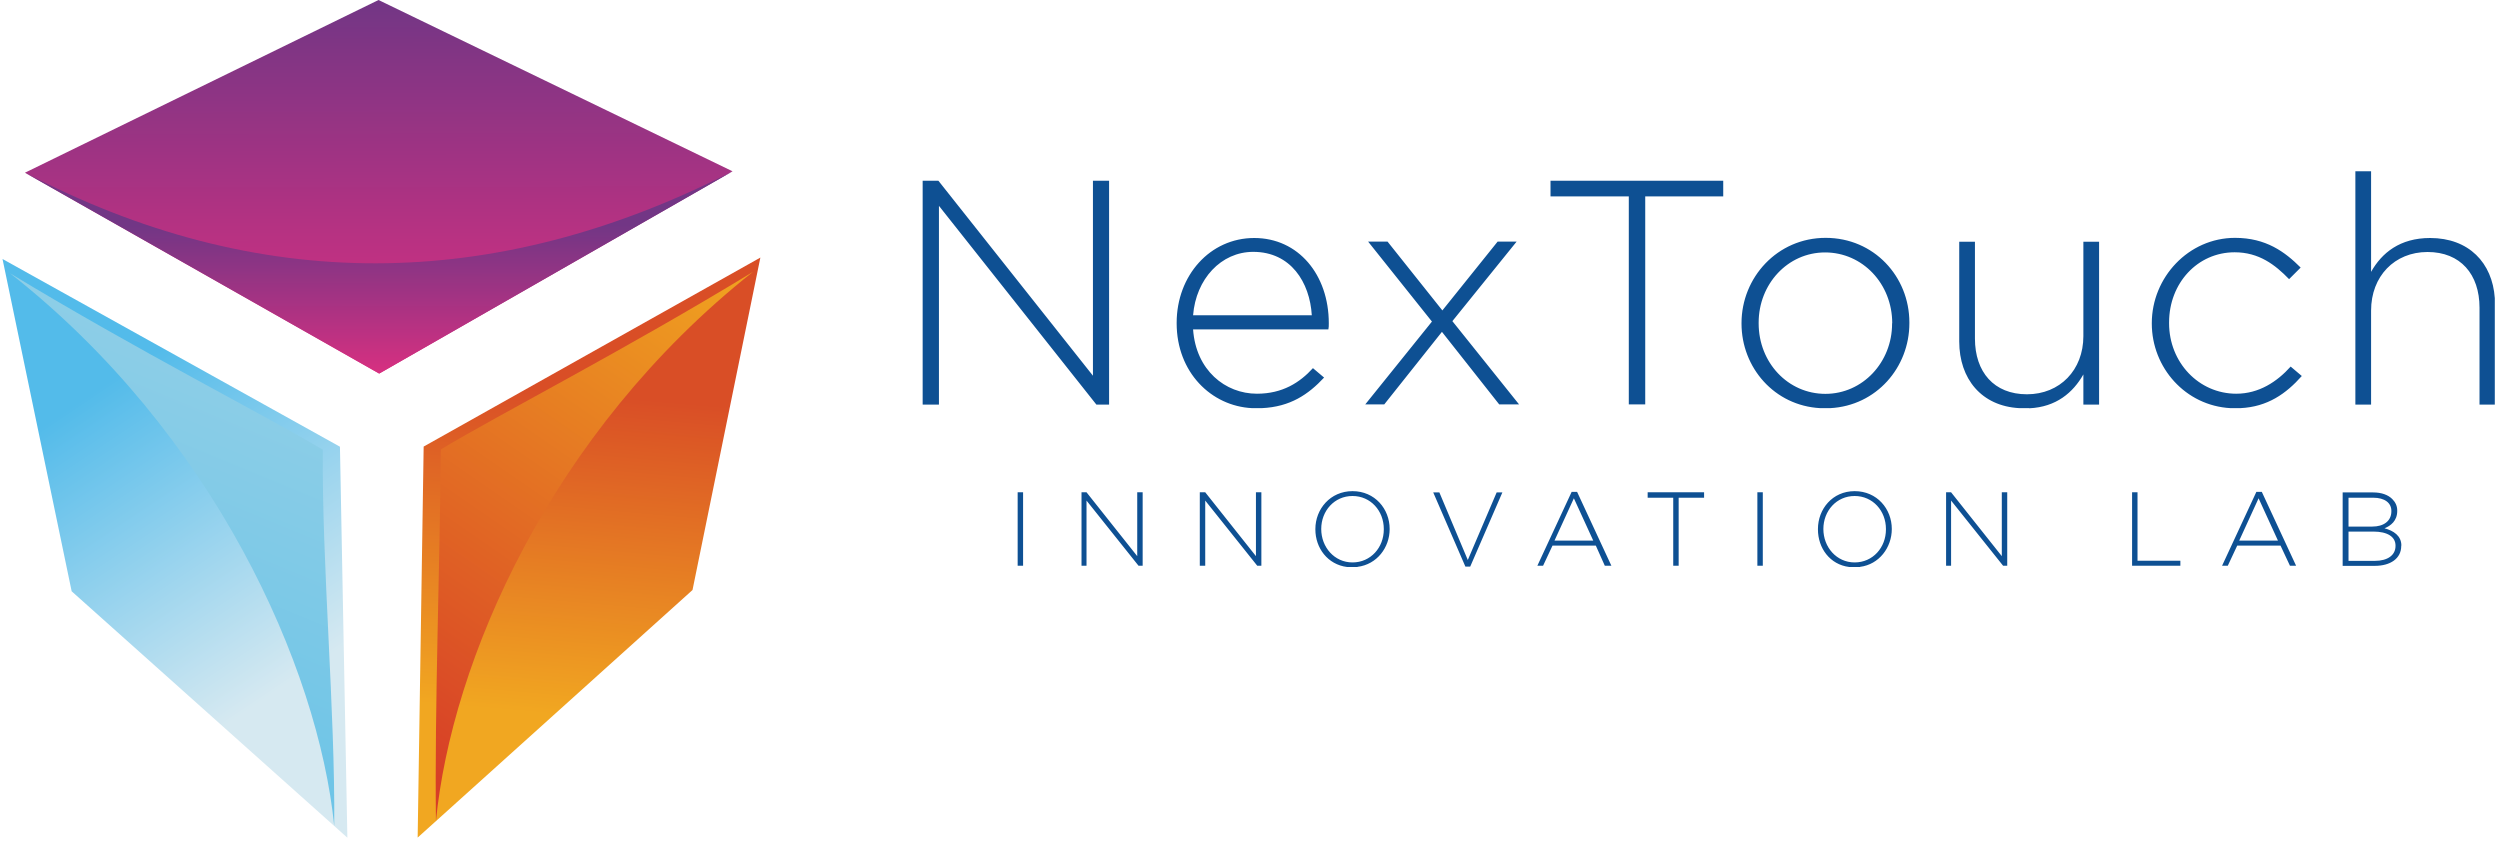
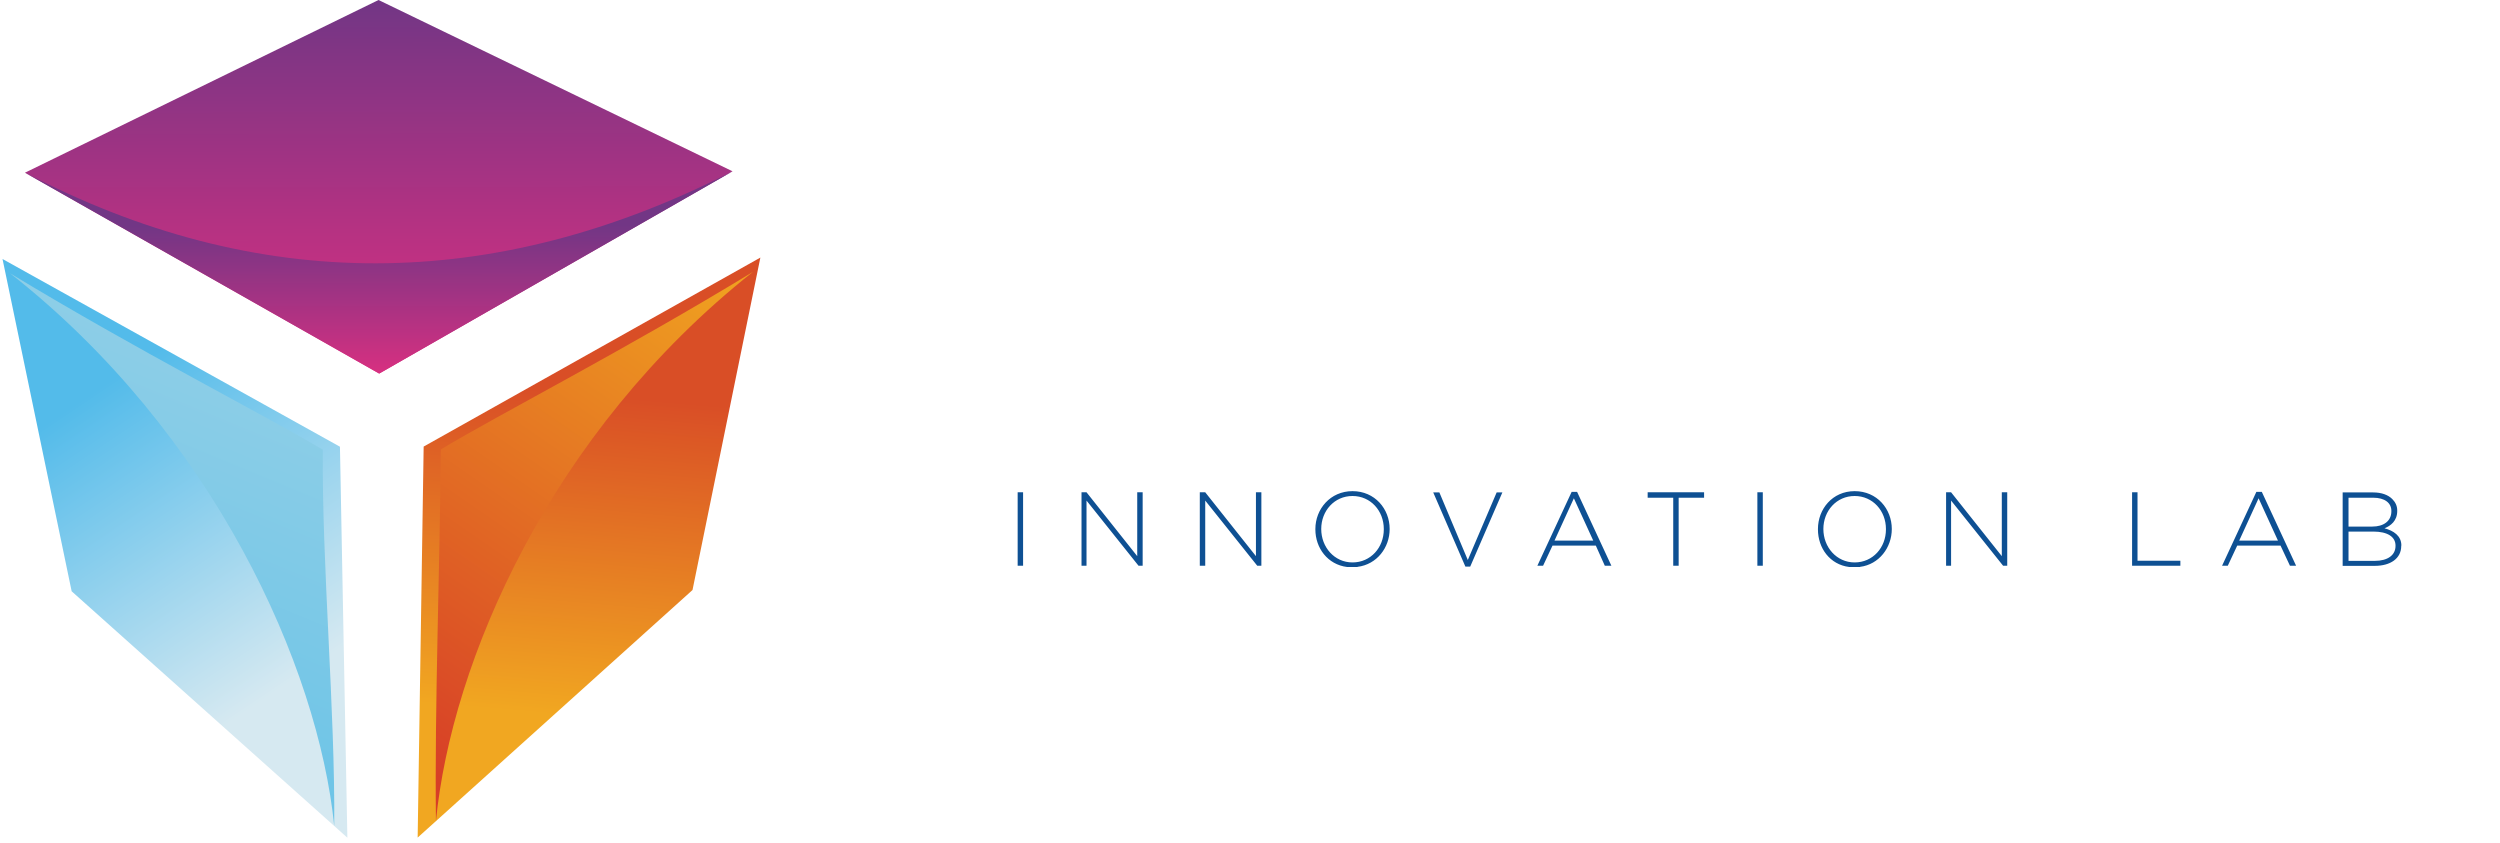
<svg xmlns="http://www.w3.org/2000/svg" width="175" height="59" viewBox="0 0 175 59" fill="none">
  <g clip-path="url(#clip0_101_193)">
    <path fill-rule="evenodd" clip-rule="evenodd" d="M1.746 12.09L26.536 26.15L51.276 11.99L26.496 0L1.746 12.09Z" fill="url(#paint0_linear_101_193)" />
    <path fill-rule="evenodd" clip-rule="evenodd" d="M26.546 26.15C34.796 21.43 43.036 16.71 51.286 11.99C34.536 20.55 18.016 20.58 1.746 12.08C10.006 16.77 18.276 21.46 26.536 26.14L26.546 26.15Z" fill="url(#paint1_linear_101_193)" />
    <path fill-rule="evenodd" clip-rule="evenodd" d="M29.656 31.26L53.226 18.03L48.476 41.3L29.236 58.63L29.656 31.26Z" fill="url(#paint2_linear_101_193)" />
    <path fill-rule="evenodd" clip-rule="evenodd" d="M30.856 31.46C35.046 28.94 43.616 24.57 52.706 19.03C38.486 30.29 31.596 46.36 30.516 57.48C30.416 49.43 30.796 39.71 30.856 31.46Z" fill="url(#paint3_linear_101_193)" />
    <path fill-rule="evenodd" clip-rule="evenodd" d="M23.796 31.27L0.176 18.13L5.016 41.39L24.316 58.64L23.796 31.27Z" fill="url(#paint4_linear_101_193)" />
    <path fill-rule="evenodd" clip-rule="evenodd" d="M22.596 31.48C18.396 28.98 9.806 24.64 0.706 19.13C14.966 30.33 22.276 46.7 23.396 57.82C23.466 49.77 22.526 39.53 22.596 31.48Z" fill="url(#paint5_linear_101_193)" />
-     <path fill-rule="evenodd" clip-rule="evenodd" d="M174.636 20.87V28.32H173.566V21.54C173.566 19.2 172.236 17.64 169.926 17.64C167.616 17.64 165.976 19.34 165.976 21.74V28.32H164.876V11.99H165.976V19.03C166.726 17.7 167.996 16.66 170.106 16.66C172.816 16.66 174.466 18.39 174.636 20.87ZM156.826 28.57H156.136C152.986 28.4 150.626 25.74 150.626 22.65V22.62C150.626 19.42 153.196 16.65 156.456 16.65C158.616 16.65 159.946 17.63 161.046 18.73L160.236 19.54C159.256 18.53 158.126 17.66 156.426 17.66C153.826 17.66 151.836 19.82 151.836 22.57V22.63C151.836 25.37 153.916 27.56 156.536 27.56C158.126 27.56 159.396 26.72 160.346 25.66L161.126 26.32C160.026 27.56 158.726 28.48 156.826 28.57ZM142.046 28.57H141.356C138.706 28.43 137.146 26.52 137.146 23.9V16.92H138.246V23.7C138.246 26.04 139.576 27.6 141.886 27.6C144.196 27.6 145.836 25.9 145.836 23.53V16.92H146.936V28.32H145.836V26.21C145.116 27.48 143.936 28.49 142.056 28.58L142.046 28.57ZM128.106 28.57H127.416C124.216 28.4 121.906 25.74 121.906 22.65V22.62C121.906 19.42 124.416 16.65 127.796 16.65C131.176 16.65 133.656 19.36 133.656 22.57V22.63C133.656 25.72 131.346 28.4 128.116 28.57H128.106ZM88.336 28.57H87.646C84.786 28.43 82.366 26.06 82.366 22.63V22.6C82.366 19.28 84.706 16.66 87.796 16.66C90.886 16.66 93.016 19.23 93.016 22.63C93.016 22.83 93.016 22.89 92.986 23.06H83.516C83.716 25.92 85.766 27.56 87.986 27.56C89.776 27.56 90.986 26.78 91.906 25.77L92.686 26.43C91.586 27.61 90.316 28.48 88.326 28.57H88.336ZM64.586 28.31V12.65H65.686L76.506 26.3V12.65H77.636V28.32H76.746L65.726 14.41V28.32H64.596L64.586 28.31ZM87.726 17.63C85.476 17.63 83.716 19.53 83.516 22.07H91.826C91.686 19.76 90.356 17.63 87.726 17.63ZM106.336 28.31H104.946L100.936 23.23L96.896 28.31H95.566L100.236 22.51L95.766 16.91H97.126L100.966 21.73L104.836 16.91H106.166L101.666 22.48L106.336 28.31ZM115.166 13.74V28.31H114.016V13.75H108.536V12.65H120.626V13.75H115.176L115.166 13.74ZM132.456 22.63C132.456 19.86 130.376 17.67 127.756 17.67C125.136 17.67 123.106 19.89 123.106 22.58V22.64C123.106 25.38 125.156 27.57 127.776 27.57C130.396 27.57 132.446 25.35 132.446 22.66V22.63H132.456Z" fill="#0E5093" />
    <path fill-rule="evenodd" clip-rule="evenodd" d="M71.236 39.6V34.46H71.616V39.6H71.236ZM130.196 39.69H129.446C128.086 39.52 127.256 38.36 127.256 37.06V37.03C127.256 35.64 128.266 34.38 129.826 34.38C131.386 34.38 132.426 35.62 132.426 37.03C132.426 38.33 131.536 39.51 130.206 39.68L130.196 39.69ZM95.016 39.69H94.296C92.936 39.52 92.076 38.36 92.076 37.06V37.03C92.076 35.64 93.116 34.38 94.676 34.38C96.236 34.38 97.276 35.62 97.276 37.03C97.276 38.33 96.386 39.51 95.026 39.68L95.016 39.69ZM79.696 39.6L76.056 35.04V39.6H75.706V34.46H76.056L79.606 38.93V34.46H79.986V39.6H79.696ZM88.006 39.6L84.366 35.04V39.6H83.986V34.46H84.366L87.916 38.93V34.46H88.296V39.6H88.006ZM96.866 37.03C96.866 35.76 95.946 34.72 94.676 34.72C93.406 34.72 92.486 35.76 92.486 37.03C92.486 38.3 93.406 39.37 94.676 39.37C95.946 39.37 96.866 38.33 96.866 37.06V37.03ZM102.926 39.66H102.576L100.326 34.47H100.756L102.746 39.2L104.766 34.47H105.166L102.916 39.66H102.926ZM112.336 39.6L111.706 38.19H108.676L108.016 39.6H107.616L110.016 34.43H110.396L112.796 39.6H112.366H112.336ZM110.176 34.87L108.816 37.84H111.526L110.166 34.87H110.176ZM117.506 34.84V39.6H117.126V34.84H115.336V34.46H119.286V34.84H117.496H117.506ZM123.016 39.6V34.46H123.396V39.6H123.016ZM132.016 37.03C132.016 35.76 131.096 34.72 129.826 34.72C128.556 34.72 127.636 35.76 127.636 37.03C127.636 38.3 128.556 39.37 129.826 39.37C131.096 39.37 132.016 38.33 132.016 37.06V37.03ZM140.216 39.6L136.576 35.04V39.6H136.226V34.46H136.576L140.126 38.93V34.46H140.506V39.6H140.216ZM149.246 39.6V34.46H149.626V39.25H152.626V39.6H149.246ZM160.296 39.6L159.636 38.19H156.606L155.946 39.6H155.546L157.946 34.43H158.326L160.726 39.6H160.326H160.296ZM158.106 34.87L156.746 37.84H159.456L158.096 34.87H158.106ZM168.086 38.19V38.22C168.086 39.09 167.336 39.61 166.236 39.61H163.986V34.47H166.126C166.706 34.47 167.166 34.64 167.456 34.93C167.686 35.16 167.806 35.42 167.806 35.74V35.77C167.806 36.46 167.346 36.81 166.916 36.98C167.546 37.15 168.096 37.5 168.096 38.19H168.086ZM167.396 35.79V35.76C167.396 35.21 166.936 34.84 166.126 34.84H164.396V36.86H166.066C166.846 36.86 167.396 36.48 167.396 35.79ZM167.686 38.19C167.686 37.58 167.136 37.21 166.126 37.21H164.396V39.26H166.246C167.136 39.26 167.686 38.86 167.686 38.22V38.19Z" fill="#0E5093" />
  </g>
  <defs>
    <linearGradient id="paint0_linear_101_193" x1="26.543" y1="26.157" x2="26.493" y2="0.007" gradientUnits="userSpaceOnUse">
      <stop stop-color="#E02F80" />
      <stop offset="1" stop-color="#723685" />
    </linearGradient>
    <linearGradient id="paint1_linear_101_193" x1="26.545" y1="27.067" x2="26.524" y2="15.796" gradientUnits="userSpaceOnUse">
      <stop stop-color="#E02F80" />
      <stop offset="1" stop-color="#723685" />
    </linearGradient>
    <linearGradient id="paint2_linear_101_193" x1="39.199" y1="50.082" x2="41.284" y2="26.408" gradientUnits="userSpaceOnUse">
      <stop stop-color="#F1A721" />
      <stop offset="0.95" stop-color="#D94E26" />
      <stop offset="1" stop-color="#D94E26" />
    </linearGradient>
    <linearGradient id="paint3_linear_101_193" x1="25.762" y1="51.598" x2="48.469" y2="18.744" gradientUnits="userSpaceOnUse">
      <stop stop-color="#D73E27" />
      <stop offset="1" stop-color="#EF9F20" />
    </linearGradient>
    <linearGradient id="paint4_linear_101_193" x1="7.864" y1="26.572" x2="21.523" y2="46.946" gradientUnits="userSpaceOnUse">
      <stop stop-color="#53BBEA" />
      <stop offset="1" stop-color="#D6E9F1" />
    </linearGradient>
    <linearGradient id="paint5_linear_101_193" x1="28.511" y1="-1.347" x2="-5.064" y2="79.887" gradientUnits="userSpaceOnUse">
      <stop stop-color="#B2D9E7" />
      <stop offset="1" stop-color="#45B8E7" />
    </linearGradient>
    <clipPath id="clip0_101_193">
      <rect width="174.46" height="58.64" fill="white" transform="translate(0.176)" />
    </clipPath>
  </defs>
</svg>